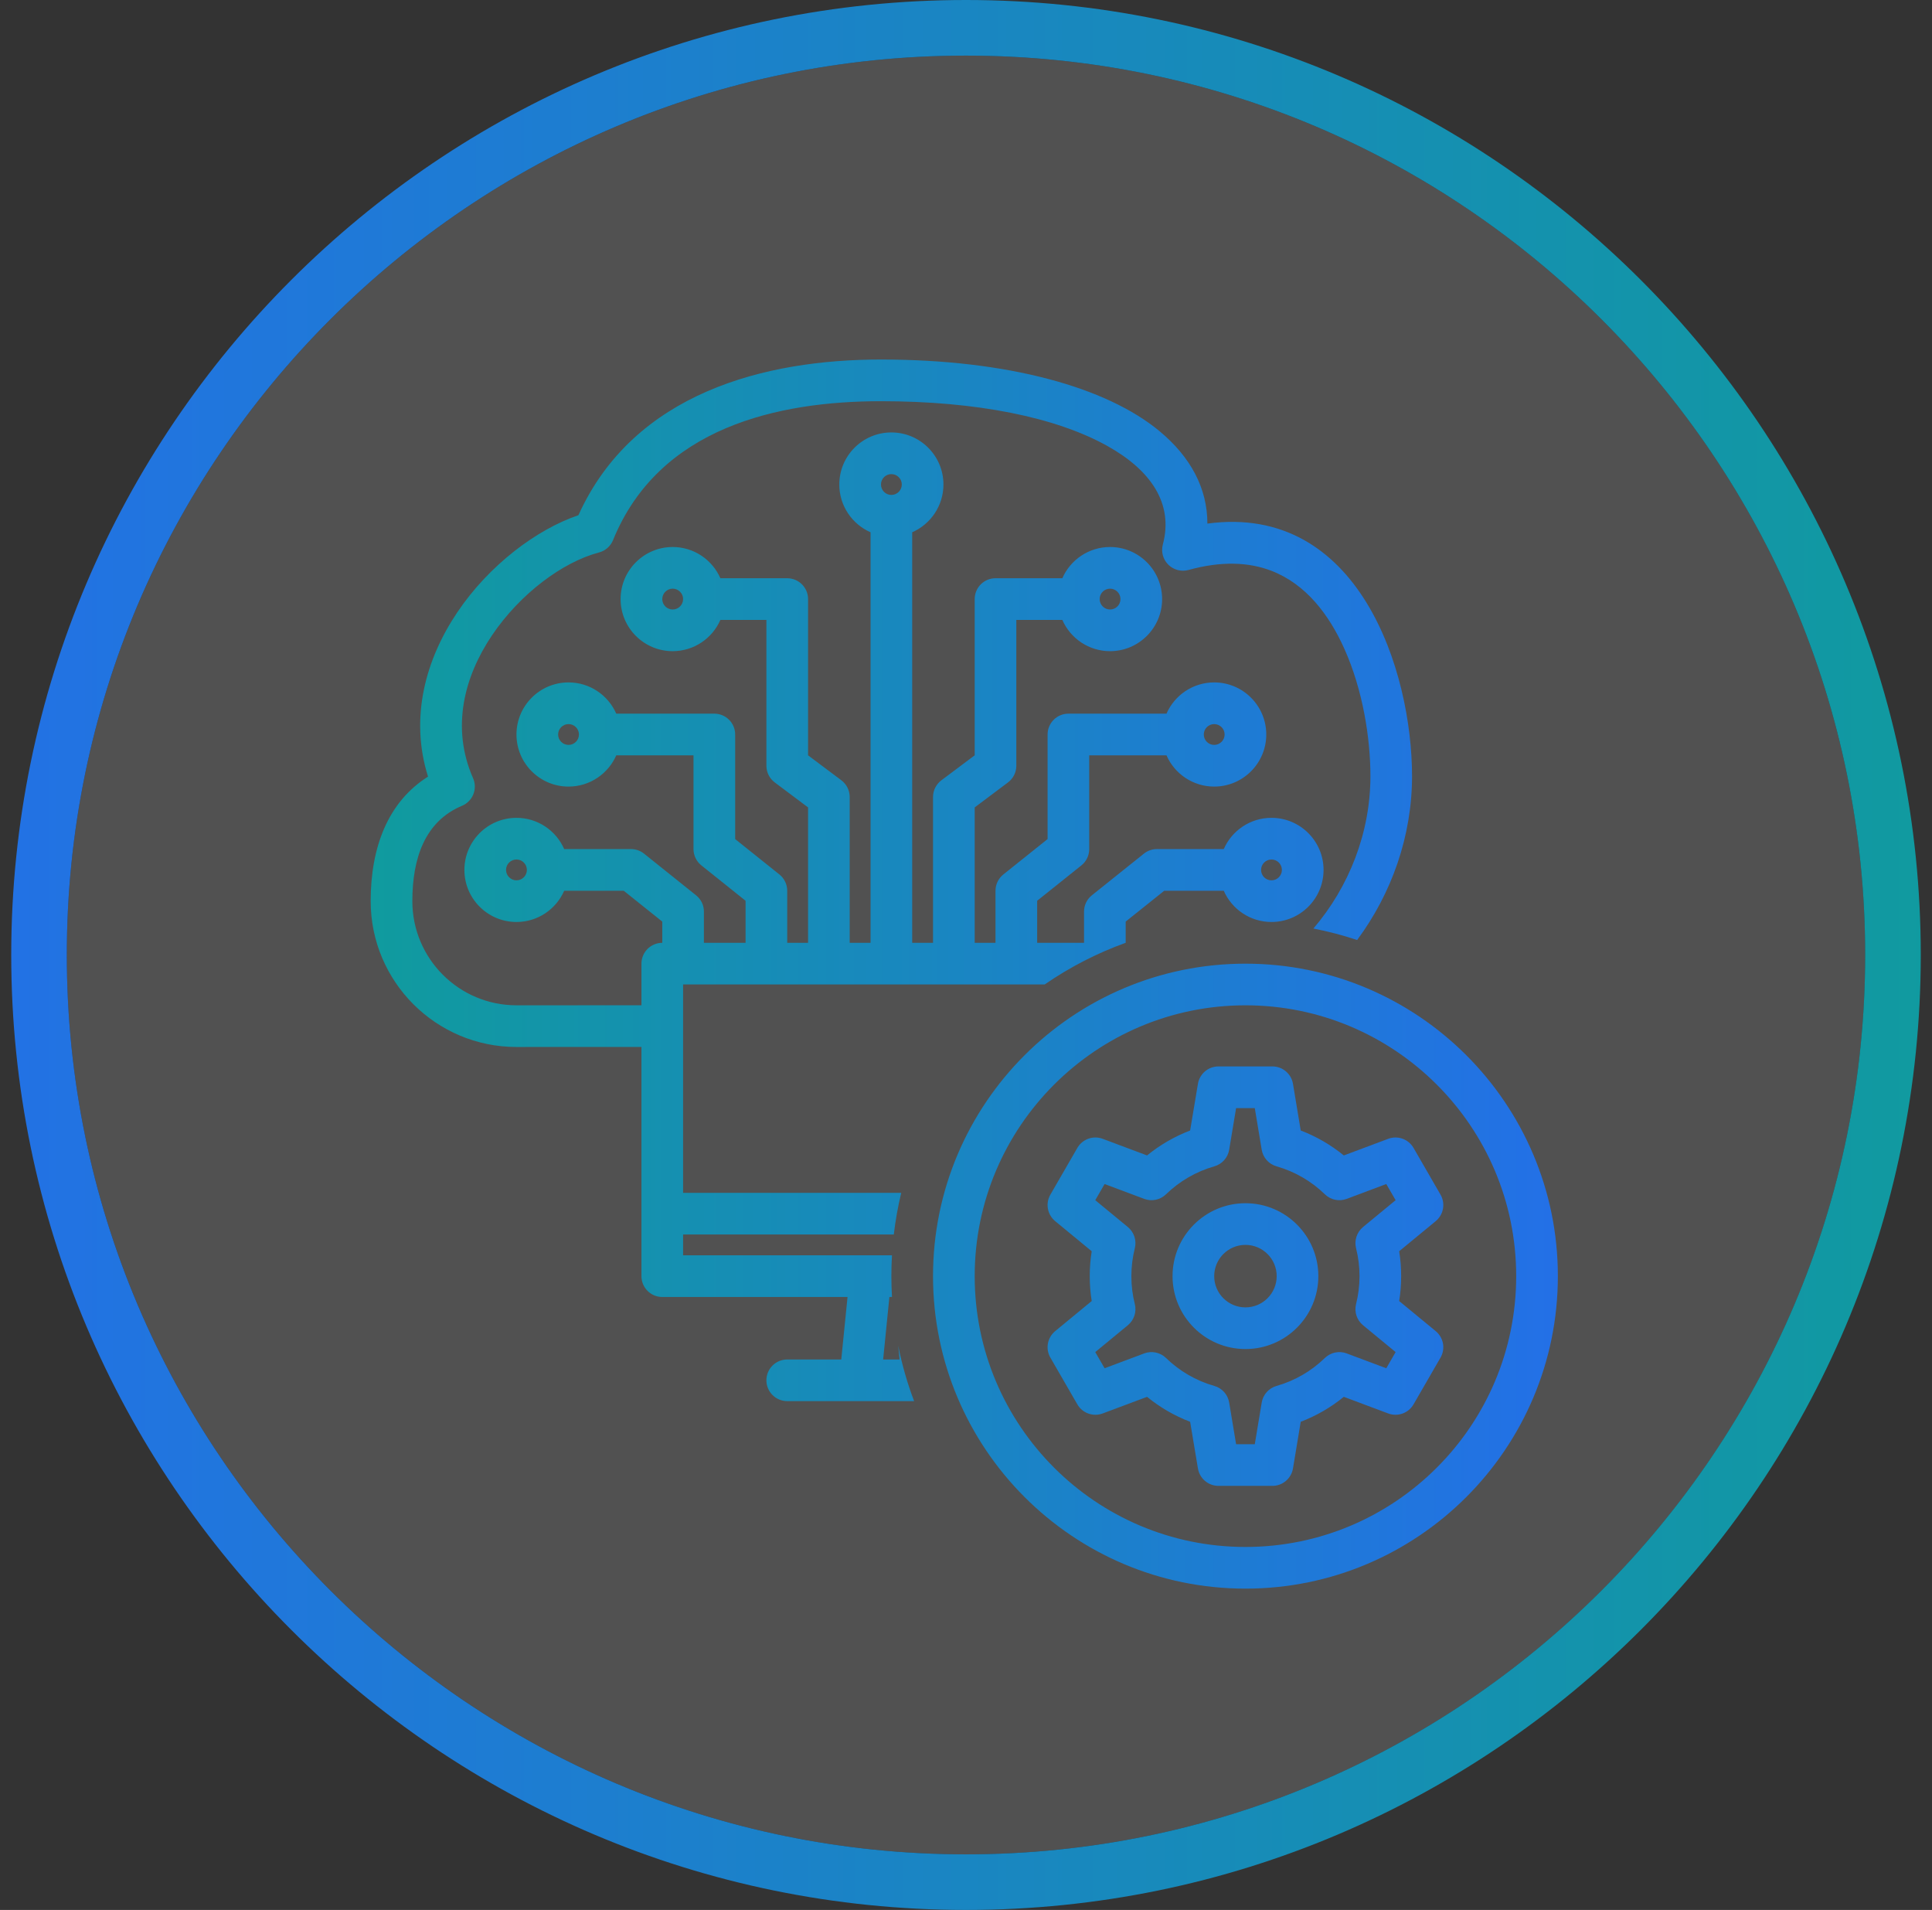
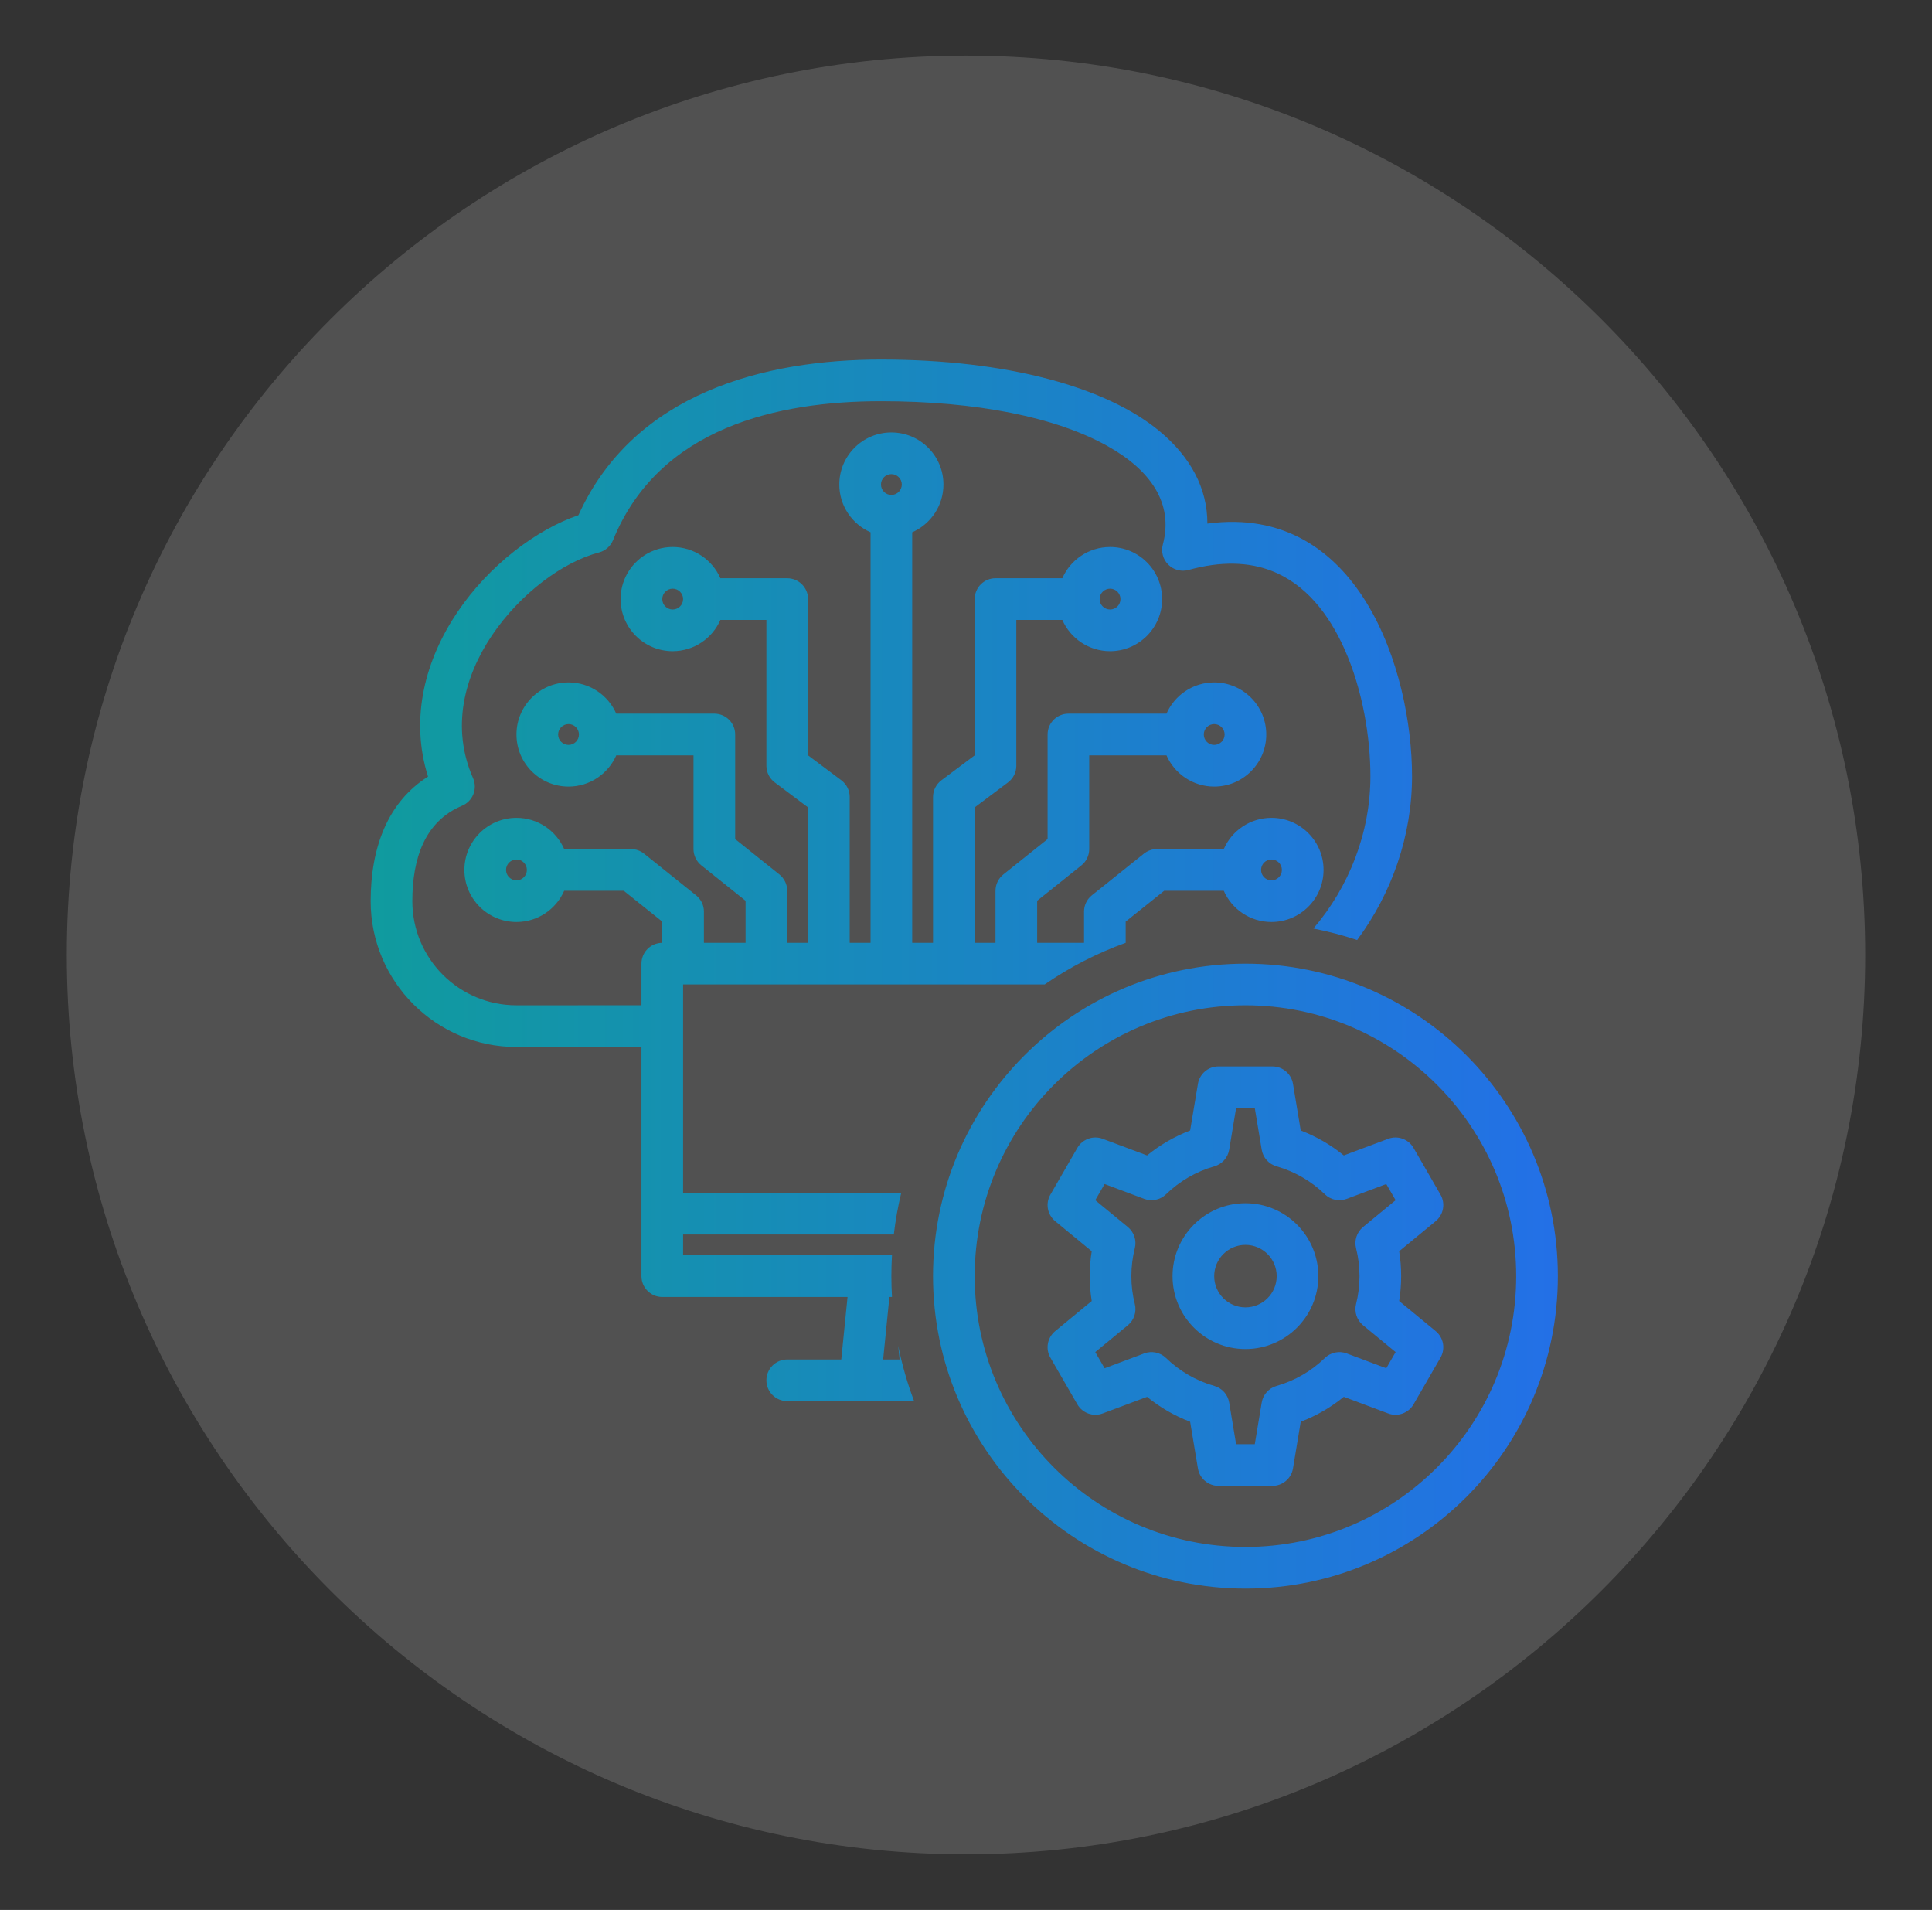
<svg xmlns="http://www.w3.org/2000/svg" width="86" height="85" viewBox="0 0 86 85" fill="none">
  <rect x="0" y="0" width="86" height="85" fill="#333333" stroke="none" />
  <g opacity="0.15">
-     <path d="M83.026 42.496C83.026 64.568 65.07 82.525 43 82.525C20.93 82.525 2.974 64.568 2.974 42.496C2.974 20.423 20.93 2.475 43 2.475C65.07 2.475 83.026 20.431 83.026 42.496Z" fill="white" />
+     <path d="M83.026 42.496C83.026 64.568 65.07 82.525 43 82.525C20.93 82.525 2.974 64.568 2.974 42.496C2.974 20.423 20.93 2.475 43 2.475C65.07 2.475 83.026 20.431 83.026 42.496" fill="white" />
  </g>
-   <path d="M43 0C19.566 0 0.5 19.068 0.5 42.496C0.5 65.923 19.566 85 43 85C66.434 85 85.5 65.932 85.5 42.496C85.5 19.06 66.434 0 43 0ZM43 82.525C20.93 82.525 2.974 64.568 2.974 42.496C2.974 20.423 20.93 2.475 43 2.475C65.07 2.475 83.025 20.432 83.025 42.496C83.025 64.56 65.07 82.525 43 82.525Z" fill="url(#paint0_linear_39_419)" />
  <path d="M55.44 42.887C63.114 42.887 69.346 49.118 69.346 56.793C69.346 64.468 63.114 70.7 55.44 70.7C47.764 70.7 41.532 64.468 41.532 56.793C41.532 49.118 47.764 42.887 55.44 42.887ZM55.44 44.74C48.788 44.74 43.387 50.141 43.387 56.793C43.387 63.445 48.787 68.846 55.44 68.846C62.091 68.845 67.491 63.445 67.491 56.793C67.491 50.141 62.091 44.74 55.44 44.74ZM56.64 47.46C57.093 47.46 57.48 47.788 57.555 48.234L57.9 50.312C58.601 50.579 59.247 50.956 59.818 51.422L61.793 50.682C62.217 50.523 62.695 50.694 62.921 51.086L64.122 53.166C64.349 53.559 64.258 54.057 63.908 54.346L62.282 55.685C62.341 56.046 62.37 56.416 62.37 56.793C62.37 57.17 62.341 57.54 62.282 57.901L63.908 59.24C64.258 59.529 64.349 60.027 64.122 60.42L62.921 62.5C62.695 62.892 62.217 63.063 61.793 62.904L59.818 62.164C59.247 62.63 58.601 63.008 57.9 63.274L57.555 65.352C57.48 65.798 57.093 66.127 56.64 66.127H54.238C53.785 66.127 53.398 65.798 53.324 65.352L52.977 63.274C52.277 63.008 51.631 62.631 51.06 62.165L49.085 62.904C48.661 63.063 48.183 62.892 47.957 62.5L46.756 60.42C46.529 60.027 46.62 59.529 46.97 59.24L48.596 57.901C48.537 57.54 48.508 57.17 48.508 56.793C48.508 56.416 48.537 56.046 48.596 55.685L46.97 54.346C46.62 54.057 46.529 53.559 46.756 53.166L47.957 51.086C48.183 50.694 48.661 50.523 49.085 50.682L51.06 51.422C51.631 50.956 52.277 50.579 52.977 50.312L53.324 48.234C53.398 47.788 53.785 47.46 54.238 47.46H56.64ZM54.715 51.168C54.656 51.522 54.398 51.809 54.053 51.907C53.233 52.14 52.498 52.574 51.903 53.151C51.647 53.401 51.268 53.48 50.933 53.355L49.17 52.694L48.754 53.413L50.205 54.608C50.481 54.837 50.602 55.203 50.515 55.551C50.415 55.948 50.361 56.364 50.361 56.793C50.361 57.222 50.414 57.638 50.515 58.036C50.602 58.384 50.481 58.75 50.205 58.978L48.754 60.173L49.17 60.893L50.933 60.232C51.268 60.107 51.647 60.186 51.903 60.435C52.498 61.013 53.233 61.446 54.053 61.679C54.398 61.776 54.656 62.065 54.715 62.419L55.023 64.272H55.855L56.163 62.419C56.222 62.065 56.48 61.776 56.825 61.679C57.645 61.446 58.38 61.013 58.975 60.435C59.231 60.186 59.61 60.107 59.945 60.232L61.708 60.893L62.124 60.173L60.673 58.978C60.397 58.75 60.276 58.384 60.363 58.036C60.463 57.638 60.517 57.222 60.517 56.793C60.517 56.364 60.463 55.948 60.363 55.551C60.276 55.203 60.397 54.837 60.673 54.608L62.124 53.413L61.708 52.694L59.945 53.355C59.61 53.48 59.231 53.401 58.975 53.151C58.38 52.574 57.645 52.14 56.825 51.907C56.48 51.809 56.222 51.522 56.163 51.168L55.855 49.315H55.023L54.715 51.168ZM39.215 16C44.849 16 49.244 17.23 51.602 19.178C52.998 20.331 53.746 21.731 53.745 23.302C60.495 22.391 62.855 29.866 62.855 34.542C62.855 37.217 61.942 39.772 60.411 41.834C59.779 41.624 59.129 41.453 58.464 41.323C60.041 39.482 61.002 37.072 61.002 34.542C61.002 32.858 60.669 30.719 59.844 28.877C59.154 27.336 58.122 25.992 56.593 25.402C55.581 25.013 54.361 24.964 52.904 25.366C52.584 25.454 52.241 25.364 52.005 25.13C51.769 24.896 51.676 24.554 51.762 24.233C52.247 22.416 51.234 20.925 49.28 19.84C46.991 18.568 43.487 17.855 39.215 17.855C34.652 17.855 29.336 19.006 27.288 24.039C27.178 24.309 26.946 24.513 26.664 24.587C25.05 25.011 23.151 26.419 21.895 28.283C20.675 30.097 20.063 32.368 21.058 34.633C21.158 34.86 21.162 35.12 21.069 35.351C20.977 35.581 20.795 35.765 20.565 35.861C18.911 36.553 18.355 38.201 18.355 40.105C18.355 42.664 20.432 44.74 22.99 44.74C23.046 44.74 25.313 44.74 28.553 44.739V42.887C28.553 42.374 28.967 41.959 29.48 41.959V41.014L27.764 39.642H25.114C24.756 40.46 23.94 41.032 22.99 41.032C21.711 41.032 20.672 39.994 20.672 38.715C20.672 37.435 21.711 36.397 22.99 36.397C23.94 36.397 24.756 36.969 25.114 37.787H28.089C28.299 37.787 28.504 37.859 28.668 37.99L30.985 39.845C31.206 40.021 31.334 40.287 31.334 40.568V41.959H33.188V40.087L31.219 38.512C30.999 38.336 30.87 38.069 30.87 37.787V33.615H27.432C27.074 34.433 26.257 35.006 25.308 35.006C24.028 35.006 22.99 33.968 22.99 32.688C22.99 31.409 24.028 30.37 25.308 30.37C26.257 30.37 27.074 30.943 27.432 31.761H31.798C32.31 31.761 32.725 32.176 32.725 32.688V37.342L34.694 38.917C34.914 39.093 35.042 39.36 35.042 39.642V41.959H35.97V35.933L34.486 34.82C34.253 34.645 34.115 34.371 34.115 34.079V27.589H32.067C31.709 28.407 30.893 28.979 29.943 28.98C28.664 28.98 27.625 27.941 27.625 26.662C27.625 25.383 28.664 24.344 29.943 24.344C30.893 24.344 31.709 24.916 32.067 25.734H35.042C35.554 25.734 35.97 26.15 35.97 26.662V33.615L37.453 34.727C37.687 34.903 37.823 35.178 37.823 35.47V41.959H38.751V23.688C37.933 23.33 37.36 22.512 37.36 21.562C37.361 20.283 38.398 19.245 39.678 19.245C40.957 19.245 41.996 20.283 41.996 21.562C41.996 22.512 41.423 23.33 40.605 23.688V41.959H41.532V35.47C41.532 35.178 41.67 34.903 41.903 34.727L43.387 33.615V26.662C43.387 26.15 43.801 25.734 44.313 25.734H47.288C47.646 24.916 48.463 24.344 49.413 24.344C50.692 24.344 51.73 25.383 51.73 26.662C51.73 27.941 50.692 28.979 49.413 28.98C48.463 28.98 47.646 28.407 47.288 27.589H45.24V34.079C45.24 34.371 45.103 34.645 44.87 34.82L43.387 35.933V41.959H44.313V39.642C44.313 39.36 44.442 39.093 44.662 38.917L46.632 37.342V32.688C46.632 32.176 47.046 31.761 47.559 31.761H51.924C52.282 30.943 53.098 30.37 54.048 30.37C55.327 30.37 56.366 31.409 56.366 32.688C56.366 33.968 55.327 35.006 54.048 35.006C53.098 35.006 52.282 34.433 51.924 33.615H48.485V37.787C48.485 38.069 48.358 38.336 48.138 38.512L46.168 40.087V41.959H48.254V40.568C48.254 40.287 48.382 40.021 48.602 39.845L50.92 37.99C51.084 37.859 51.289 37.787 51.499 37.787H54.474C54.831 36.969 55.648 36.397 56.598 36.397C57.877 36.397 58.916 37.435 58.916 38.715C58.916 39.994 57.877 41.032 56.598 41.032C55.648 41.032 54.831 40.46 54.474 39.642H51.824L50.108 41.014V41.958C48.82 42.422 47.609 43.049 46.501 43.813H30.407V53.085H40.117C39.971 53.69 39.86 54.31 39.786 54.94H30.407V55.866H39.705C39.688 56.173 39.678 56.482 39.678 56.793C39.678 57.104 39.688 57.414 39.705 57.721H39.59L39.312 60.502H40.044L39.983 59.894C40.153 60.741 40.39 61.563 40.69 62.355H35.042C34.53 62.355 34.115 61.94 34.115 61.429C34.115 60.917 34.53 60.502 35.042 60.502H37.448L37.727 57.721H29.48C28.967 57.721 28.553 57.305 28.553 56.793V46.593C25.313 46.594 23.046 46.595 22.99 46.595C19.408 46.595 16.5 43.687 16.5 40.105C16.5 37.715 17.264 35.689 19.053 34.563C18.228 31.941 18.943 29.35 20.357 27.248C21.771 25.149 23.884 23.562 25.747 22.929C28.221 17.463 34.08 16 39.215 16ZM55.44 53.548C57.23 53.548 58.684 55.002 58.684 56.793C58.684 58.584 57.23 60.038 55.44 60.038C53.649 60.038 52.194 58.584 52.194 56.793C52.194 55.002 53.649 53.548 55.44 53.548ZM55.44 55.402C54.672 55.402 54.048 56.025 54.048 56.793C54.048 57.561 54.672 58.184 55.44 58.184C56.207 58.183 56.83 57.56 56.83 56.793C56.83 56.026 56.207 55.403 55.44 55.402ZM22.99 38.251C22.734 38.251 22.526 38.459 22.526 38.715C22.527 38.971 22.735 39.178 22.99 39.178C23.246 39.178 23.453 38.97 23.453 38.715C23.453 38.459 23.246 38.251 22.99 38.251ZM56.598 38.251C56.342 38.251 56.135 38.459 56.135 38.715C56.135 38.971 56.342 39.178 56.598 39.178C56.853 39.178 57.061 38.971 57.062 38.715C57.062 38.459 56.853 38.251 56.598 38.251ZM25.308 32.225C25.052 32.225 24.844 32.433 24.844 32.688C24.844 32.944 25.052 33.151 25.308 33.151C25.563 33.151 25.771 32.944 25.771 32.688C25.771 32.433 25.564 32.225 25.308 32.225ZM54.048 32.225C53.792 32.225 53.585 32.433 53.585 32.688C53.585 32.944 53.792 33.151 54.048 33.151C54.304 33.151 54.511 32.944 54.512 32.688C54.512 32.433 54.304 32.225 54.048 32.225ZM29.943 26.198C29.688 26.198 29.48 26.406 29.48 26.662C29.48 26.918 29.688 27.125 29.943 27.125C30.199 27.125 30.407 26.918 30.407 26.662C30.407 26.406 30.199 26.198 29.943 26.198ZM49.413 26.198C49.157 26.198 48.949 26.406 48.949 26.662C48.949 26.918 49.157 27.125 49.413 27.125C49.669 27.125 49.876 26.918 49.876 26.662C49.876 26.406 49.669 26.198 49.413 26.198ZM39.678 21.1C39.422 21.1 39.215 21.307 39.215 21.562C39.215 21.818 39.422 22.026 39.678 22.026C39.934 22.026 40.142 21.818 40.142 21.562C40.142 21.307 39.934 21.1 39.678 21.1Z" fill="url(#paint1_linear_39_419)" />
  <defs>
    <linearGradient id="paint0_linear_39_419" x1="87.662" y1="42.504" x2="-3.06" y2="42.504" gradientUnits="userSpaceOnUse">
      <stop stop-color="#109B9E" />
      <stop offset="1" stop-color="#2370E7" />
    </linearGradient>
    <linearGradient id="paint1_linear_39_419" x1="16.5" y1="43.35" x2="69.346" y2="43.35" gradientUnits="userSpaceOnUse">
      <stop stop-color="#109B9E" />
      <stop offset="1" stop-color="#2370E7" />
    </linearGradient>
  </defs>
</svg>